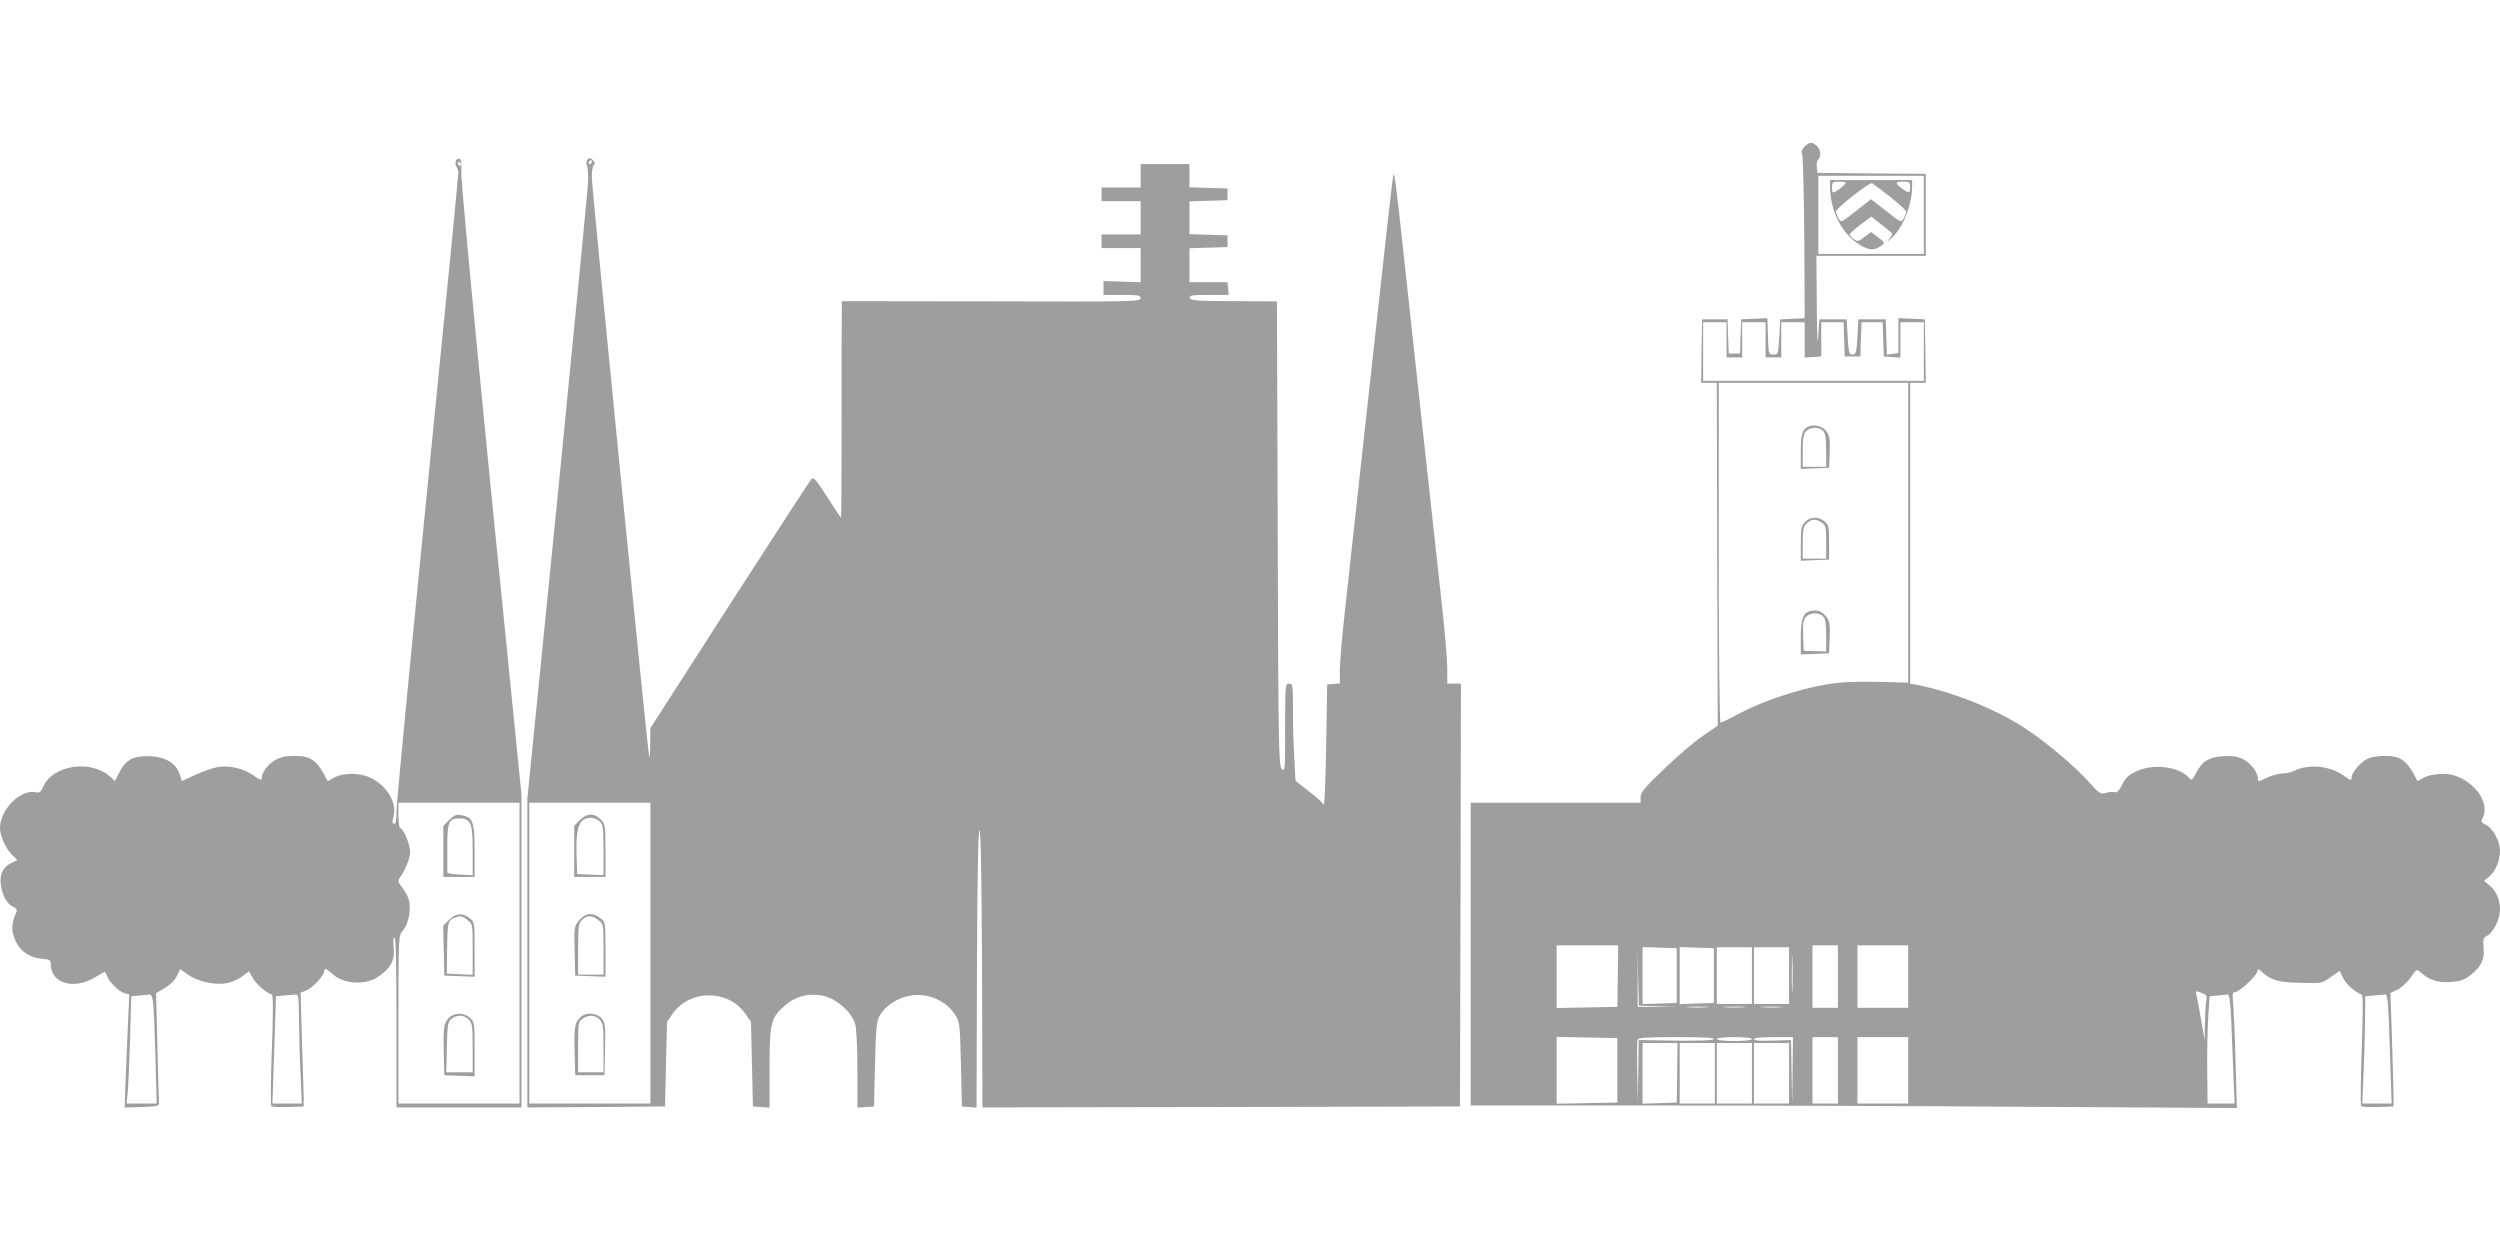
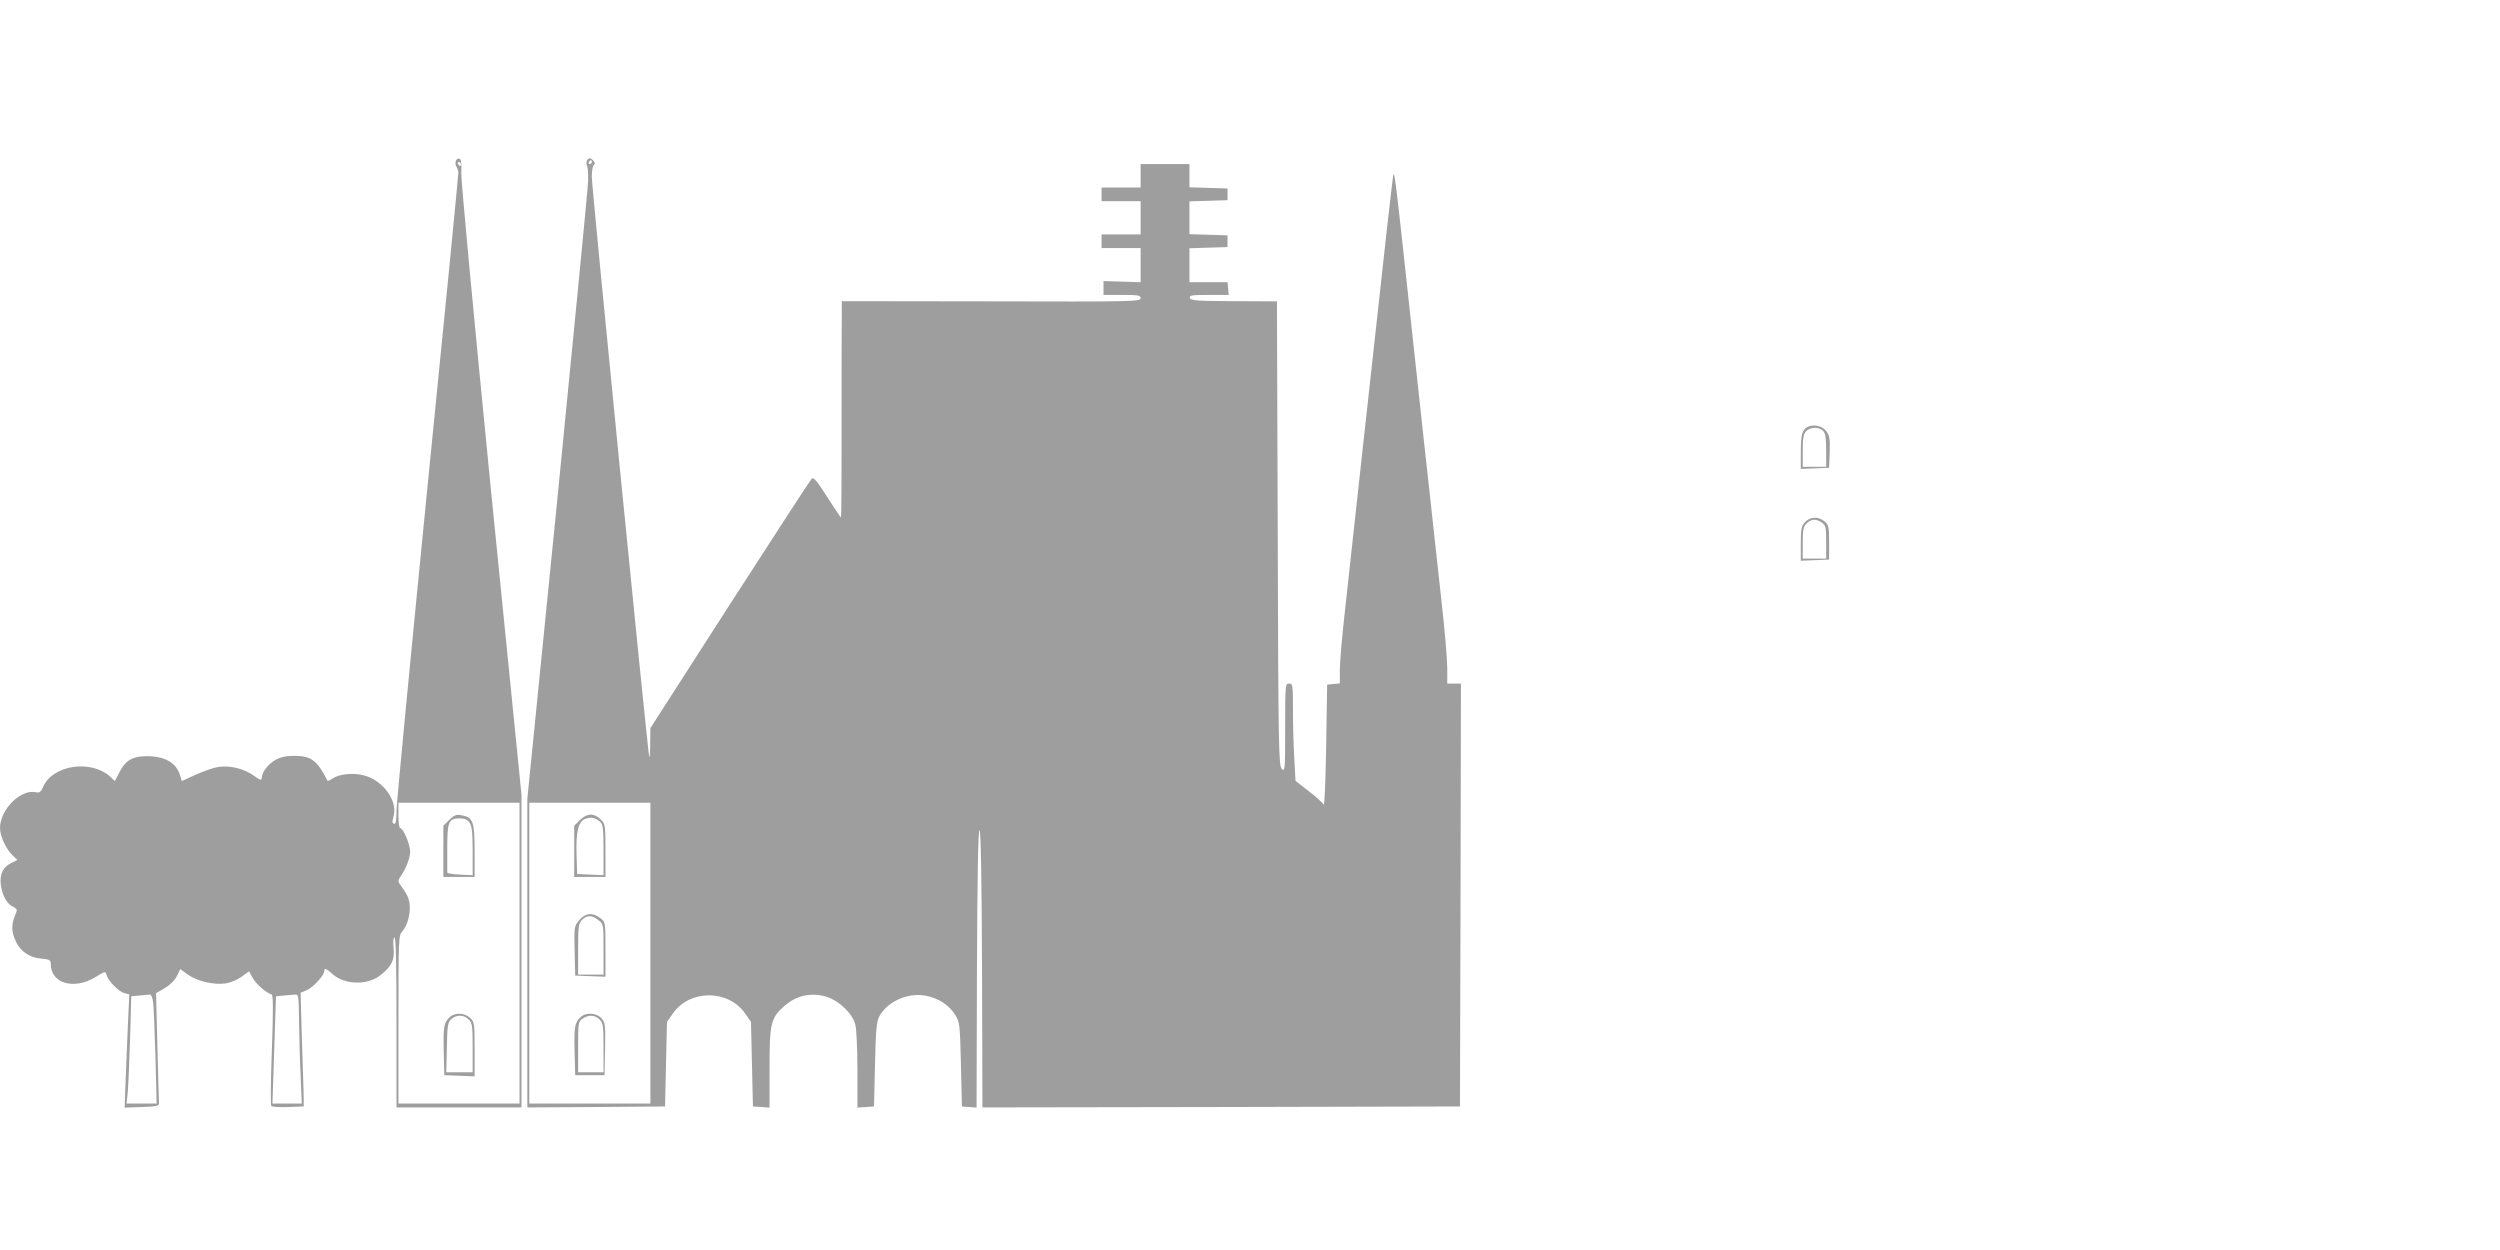
<svg xmlns="http://www.w3.org/2000/svg" version="1.0" width="1280pt" height="640pt" viewBox="0 0 1280 640" preserveAspectRatio="xMidYMid meet">
  <g transform="translate(0,640) scale(0.1,-0.1)" fill="#9e9e9e" stroke="none">
-     <path d="M9239 5649 c-14 -14 -18 -26 -12 -37 4 -9 9 -202 11 -429 l2 -412 -62 -3 -63 -3 -5 -90 c-5 -88 -6 -90 -30 -90 -25 0 -25 2 -28 93 l-3 93 -67 -3 -67 -3 -3 -87 -3 -88 -29 0 -29 0 -3 88 -3 87 -65 0 -65 0 -3 -162 -2 -163 40 0 40 0 2 -877 3 -878 -80 -55 c-43 -30 -132 -106 -197 -169 -97 -93 -118 -118 -118 -142 l0 -29 -435 0 -435 0 0 -775 0 -775 923 0 c508 0 1391 -3 1962 -7 l1038 -6 -7 234 c-3 129 -9 262 -12 297 -5 51 -4 62 8 62 21 0 105 76 113 101 7 21 7 21 28 1 46 -41 82 -52 195 -54 109 -3 110 -3 155 29 l46 32 18 -37 c16 -32 62 -73 95 -84 7 -3 7 -87 0 -283 -5 -154 -7 -284 -3 -288 5 -4 43 -7 87 -5 l79 3 0 50 c0 28 -4 158 -8 291 l-8 240 36 17 c19 9 50 37 67 62 31 44 32 45 52 26 44 -39 86 -53 151 -49 49 3 70 10 100 32 58 45 77 82 71 142 -4 47 -2 53 20 64 31 17 64 86 64 133 0 50 -21 99 -55 125 l-27 22 29 24 c31 26 53 82 53 132 -1 47 -35 111 -69 129 -26 13 -30 19 -21 35 40 74 -32 183 -144 220 -47 15 -128 7 -163 -15 -14 -9 -25 -15 -26 -13 -52 105 -83 128 -169 128 -32 0 -72 -7 -87 -15 -37 -19 -81 -71 -81 -96 0 -17 -4 -16 -41 10 -69 50 -179 61 -251 25 -15 -8 -42 -14 -60 -14 -18 0 -53 -9 -77 -20 -52 -24 -51 -24 -51 -4 0 31 -40 81 -79 99 -29 13 -56 16 -101 13 -72 -5 -106 -27 -136 -86 -19 -36 -23 -40 -35 -26 -50 60 -189 77 -275 33 -37 -18 -54 -35 -69 -67 -15 -31 -25 -41 -38 -38 -10 2 -31 1 -47 -4 -26 -7 -32 -3 -84 55 -66 75 -206 194 -312 266 -156 105 -375 194 -576 234 l-28 5 0 770 0 770 40 0 40 0 -2 163 -3 162 -67 3 -68 3 0 -89 0 -90 -30 -4 -29 -4 -3 90 -3 91 -70 0 -70 0 -5 -90 c-5 -82 -7 -90 -25 -90 -18 0 -20 8 -25 90 l-5 90 -70 0 -70 0 -6 -90 c-3 -56 -6 6 -7 163 l-2 252 280 0 280 0 0 210 0 210 -277 2 -278 3 -3 29 c-2 16 1 33 7 39 17 17 13 52 -7 70 -24 22 -38 21 -63 -4z m611 -349 l0 -200 -270 0 -270 0 0 200 0 200 270 0 270 0 0 -200z m-1010 -640 l0 -90 40 0 40 0 0 90 0 90 60 0 60 0 0 -90 0 -90 40 0 40 0 0 90 0 90 60 0 60 0 0 -91 0 -90 43 3 42 3 0 88 0 87 57 0 57 0 3 -87 3 -88 40 0 40 0 3 88 3 87 54 0 54 0 3 -87 3 -88 43 -3 42 -3 0 90 0 91 60 0 60 0 0 -150 0 -150 -565 0 -565 0 0 150 0 150 60 0 60 0 0 -90z m930 -987 l0 -768 -160 4 c-117 2 -188 -1 -263 -14 -133 -22 -318 -83 -436 -145 -51 -28 -98 -50 -102 -50 -5 0 -9 392 -9 870 l0 870 485 0 485 0 0 -767z m-1487 -2270 l-2 -158 -156 -3 -155 -3 0 161 0 160 158 0 157 0 -2 -157z m207 -156 l100 -3 -102 0 -103 1 0 158 -1 157 3 -155 4 -154 99 -4z m687 86 c-1 -43 -3 -8 -3 77 0 85 2 120 3 78 2 -43 2 -113 0 -155z m233 67 l0 -160 -65 0 -65 0 0 160 0 160 65 0 65 0 0 -160z m360 0 l0 -160 -130 0 -130 0 0 160 0 160 130 0 130 0 0 -160z m-1185 5 l0 -140 -87 -3 -88 -3 0 146 0 146 88 -3 87 -3 0 -140z m190 0 l0 -140 -87 -3 -88 -3 0 146 0 146 88 -3 87 -3 0 -140z m195 0 l0 -145 -90 0 -90 0 0 145 0 145 90 0 90 0 0 -145z m190 0 l0 -145 -90 0 -90 0 0 145 0 145 90 0 90 0 0 -145z m2136 -129 c-3 -16 -6 -67 -7 -115 l-1 -86 -18 102 c-10 56 -20 113 -24 127 -6 23 -5 24 25 13 27 -11 30 -16 25 -41z m128 -98 c3 -73 8 -199 11 -280 l6 -148 -69 0 -69 0 -2 162 c-1 89 1 213 5 275 l7 112 41 4 c22 2 46 4 52 5 8 1 14 -39 18 -130z m812 -148 l9 -280 -75 0 -75 0 6 147 c4 82 7 205 8 275 l1 127 43 4 c23 2 49 4 58 5 14 2 17 -30 25 -278z m-3498 213 c-27 -2 -69 -2 -95 0 -27 2 -5 3 47 3 52 0 74 -1 48 -3z m190 0 c-27 -2 -69 -2 -95 0 -27 2 -5 3 47 3 52 0 74 -1 48 -3z m190 0 c-27 -2 -69 -2 -95 0 -27 2 -5 3 47 3 52 0 74 -1 48 -3z m-837 -323 l0 -165 -155 -3 -156 -3 0 171 0 171 156 -3 155 -3 0 -165z m494 160 c-4 -7 -75 -9 -196 -8 l-189 3 -2 -160 -2 -160 -3 155 c-2 85 -1 160 1 167 4 10 50 13 201 13 131 0 194 -3 190 -10z m195 0 c0 -6 -37 -10 -90 -10 -53 0 -90 4 -90 10 0 6 37 10 90 10 53 0 90 -4 90 -10z m208 -162 l-2 -173 -3 165 -3 165 -95 -3 c-63 -2 -95 0 -95 7 0 7 36 11 100 11 l100 0 -2 -172z m232 2 l0 -170 -65 0 -65 0 0 170 0 170 65 0 65 0 0 -170z m360 0 l0 -170 -130 0 -130 0 0 170 0 170 130 0 130 0 0 -170z m-1183 -12 l-2 -153 -87 -3 -88 -3 0 156 0 155 90 0 89 0 -2 -152z m193 -3 l0 -155 -90 0 -90 0 0 155 0 155 90 0 90 0 0 -155z m190 0 l0 -155 -90 0 -90 0 0 155 0 155 90 0 90 0 0 -155z m190 0 l0 -155 -90 0 -90 0 0 155 0 155 90 0 90 0 0 -155z" />
-     <path d="M9370 5445 c0 -127 62 -246 156 -301 46 -27 72 -27 108 -1 18 13 17 15 -18 42 l-36 27 -34 -25 c-30 -24 -35 -25 -55 -11 -11 8 -21 19 -21 23 0 5 25 27 56 51 l55 41 47 -37 c26 -21 51 -41 56 -45 6 -5 2 -18 -10 -31 -16 -20 -15 -20 10 2 58 52 105 168 106 262 l0 36 -210 0 -210 0 0 -33z m80 19 c0 -7 -25 -29 -52 -45 -16 -8 -18 -5 -18 21 0 28 3 30 35 30 19 0 35 -3 35 -6z m228 -72 c45 -36 82 -70 82 -76 -1 -6 -6 -21 -13 -34 -13 -23 -13 -23 -90 38 l-77 60 -77 -60 c-77 -61 -77 -61 -90 -38 -7 13 -12 28 -13 35 0 16 173 152 185 145 6 -3 47 -35 93 -70z m102 48 c0 -32 -8 -32 -52 3 -26 21 -22 27 17 27 32 0 35 -2 35 -30z" />
    <path d="M9236 4198 c-12 -16 -16 -47 -16 -111 l0 -88 73 3 72 3 3 81 c2 69 0 84 -18 107 -28 36 -91 38 -114 5z m98 -4 c12 -12 16 -36 16 -100 l0 -84 -60 0 -60 0 0 82 c0 62 4 86 17 100 20 22 66 24 87 2z" />
    <path d="M9242 3727 c-19 -20 -22 -35 -22 -111 l0 -87 73 3 72 3 0 88 c0 81 -2 90 -24 108 -32 26 -73 24 -99 -4z m86 -3 c20 -14 22 -24 22 -100 l0 -84 -60 0 -60 0 0 80 c0 67 3 83 20 100 24 24 48 25 78 4z" />
-     <path d="M9273 3272 c-40 -6 -53 -39 -53 -135 l0 -88 73 3 72 3 3 81 c2 68 0 84 -17 106 -22 28 -43 36 -78 30z m61 -28 c12 -11 16 -36 16 -97 l0 -82 -57 1 -58 2 -3 77 c-2 62 1 81 14 96 21 23 67 25 88 3z" />
    <path d="M2334 5576 c-3 -8 -2 -21 2 -28 5 -7 9 -20 11 -28 1 -8 -70 -733 -158 -1610 -87 -877 -159 -1625 -159 -1663 0 -45 -4 -67 -11 -65 -12 4 -12 7 -3 43 19 77 -55 178 -149 204 -54 16 -129 9 -165 -15 -13 -9 -24 -14 -25 -12 -53 105 -83 128 -170 128 -42 0 -70 -6 -97 -21 -38 -21 -70 -64 -70 -93 0 -13 -9 -10 -41 13 -48 35 -124 54 -182 44 -23 -3 -74 -21 -114 -39 l-72 -33 -11 35 c-19 56 -71 88 -149 92 -86 4 -127 -17 -159 -81 l-24 -46 -21 20 c-99 93 -300 63 -347 -52 -10 -22 -18 -29 -32 -26 -79 21 -187 -85 -188 -182 0 -42 31 -109 65 -141 l24 -23 -32 -16 c-42 -21 -59 -56 -53 -109 7 -56 31 -100 62 -114 17 -8 23 -16 18 -27 -25 -58 -27 -90 -10 -135 23 -61 71 -98 136 -104 44 -4 50 -7 50 -28 0 -100 120 -134 230 -66 49 30 49 31 56 9 9 -31 62 -84 91 -92 l25 -6 -6 -132 c-3 -73 -9 -203 -12 -290 l-6 -158 88 3 c73 2 89 6 88 19 -1 8 -4 139 -8 290 l-7 274 46 27 c27 16 52 41 61 62 l17 34 39 -28 c47 -34 134 -54 193 -45 24 3 61 19 82 34 l38 28 20 -36 c18 -31 66 -73 96 -83 8 -3 8 -90 1 -283 -6 -154 -7 -284 -3 -288 5 -4 43 -7 87 -5 l79 3 0 45 c-1 25 -4 156 -9 291 l-7 246 31 13 c32 13 90 76 90 97 0 19 9 16 46 -17 60 -52 175 -55 239 -5 59 44 77 81 70 143 -3 32 -1 52 5 52 7 0 10 -149 10 -435 l0 -435 320 0 320 0 0 801 0 800 -156 1557 c-87 880 -154 1587 -152 1626 2 49 -1 71 -9 73 -7 3 -16 -2 -19 -11z m26 -16 c0 -5 -2 -10 -4 -10 -3 0 -8 5 -11 10 -3 6 -1 10 4 10 6 0 11 -4 11 -10z m300 -4040 l0 -770 -310 0 -310 0 0 430 c0 418 1 431 20 452 27 29 43 93 37 141 -5 33 -13 50 -52 103 -7 10 -6 20 3 32 28 38 52 99 52 131 0 37 -35 121 -51 121 -5 0 -9 29 -9 65 l0 65 310 0 310 0 0 -770z m-1876 -252 c3 -24 8 -150 12 -280 l6 -238 -77 0 -77 0 6 58 c3 31 8 155 12 274 l6 217 42 4 c22 2 46 4 53 5 7 1 14 -16 17 -40z m747 -90 c1 -73 4 -199 8 -281 l6 -147 -75 0 -75 0 9 274 9 275 41 4 c23 2 49 4 59 5 15 2 17 -11 18 -130z" />
    <path d="M2300 2202 l-30 -30 0 -131 0 -131 80 0 80 0 0 134 c0 150 -8 171 -67 182 -27 5 -37 1 -63 -24z m104 -14 c12 -17 16 -50 16 -146 l0 -123 -65 3 c-36 2 -65 6 -65 11 0 4 0 61 0 126 0 135 7 151 65 151 24 0 39 -7 49 -22z" />
-     <path d="M2299 1690 l-30 -29 3 -128 3 -128 78 -3 77 -3 0 140 c0 139 0 140 -26 160 -37 29 -70 26 -105 -9z m95 -1 c26 -20 26 -22 26 -150 l0 -130 -66 3 -66 3 1 123 c2 138 5 150 35 162 32 13 41 12 70 -11z" />
    <path d="M2300 1190 c-28 -28 -31 -50 -28 -180 l3 -115 78 -3 77 -3 0 139 c0 132 -1 140 -23 160 -29 28 -80 29 -107 2z m100 -10 c18 -18 20 -33 20 -145 l0 -125 -67 0 -68 0 3 127 c2 115 5 130 23 146 28 23 64 22 89 -3z" />
    <path d="M3004 5575 c-3 -8 -2 -19 2 -26 4 -7 6 -42 5 -78 -1 -36 -72 -762 -156 -1613 l-155 -1547 0 -791 0 -790 353 2 352 3 5 217 5 216 30 43 c87 124 283 124 370 0 l30 -43 5 -216 5 -217 43 -3 42 -3 0 203 c0 233 7 258 80 321 57 48 126 65 200 47 67 -16 143 -85 159 -145 6 -22 11 -124 11 -233 l0 -193 43 3 42 3 5 215 c4 178 8 220 22 246 43 79 151 125 243 105 64 -14 116 -49 146 -98 23 -36 24 -49 29 -253 l5 -215 37 -3 38 -3 2 710 c2 466 6 711 13 711 7 0 11 -245 13 -710 l2 -710 1223 2 1222 3 3 1083 2 1082 -35 0 -35 0 0 79 c0 43 -13 199 -30 347 -36 328 -160 1457 -200 1834 -32 293 -40 353 -45 348 -4 -4 -32 -258 -155 -1378 -39 -355 -82 -745 -95 -868 -14 -123 -25 -254 -25 -292 l0 -69 -32 -3 -33 -3 -5 -315 c-3 -173 -8 -308 -13 -300 -4 9 -38 40 -76 69 l-68 53 -6 112 c-4 61 -7 173 -7 249 0 130 -1 137 -20 137 -19 0 -20 -7 -20 -227 0 -215 -1 -226 -17 -210 -16 16 -18 97 -21 1206 l-4 1188 -222 1 c-191 1 -221 3 -224 17 -3 13 12 15 98 15 l101 0 -3 33 -3 32 -98 0 -97 0 0 87 0 87 98 3 97 3 0 30 0 30 -97 3 -98 3 0 84 0 84 98 3 97 3 0 30 0 30 -97 3 -98 3 0 59 0 60 -125 0 -125 0 0 -60 0 -60 -100 0 -100 0 0 -35 0 -35 100 0 100 0 0 -85 0 -85 -100 0 -100 0 0 -35 0 -35 100 0 100 0 0 -87 0 -88 -95 3 -95 3 0 -35 0 -36 95 0 c84 0 95 -2 95 -17 0 -17 -42 -18 -765 -16 l-765 1 0 -51 c-1 -29 -1 -278 -1 -554 0 -277 -1 -503 -3 -503 -2 0 -34 48 -71 106 -55 86 -70 103 -80 92 -7 -7 -195 -297 -419 -644 l-406 -632 -1 -78 c0 -44 -2 -74 -5 -69 -7 18 -294 2913 -294 2969 0 30 5 58 10 61 8 5 7 11 -1 21 -15 18 -28 18 -35 -1z m26 -5 c0 -5 -5 -10 -11 -10 -5 0 -7 5 -4 10 3 6 8 10 11 10 2 0 4 -4 4 -10z m300 -4050 l0 -770 -310 0 -310 0 0 770 0 770 310 0 310 0 0 -770z" />
    <path d="M2969 2201 l-29 -29 0 -131 0 -131 80 0 80 0 0 135 c0 131 -1 137 -25 160 -33 33 -70 32 -106 -4z m104 -9 c14 -13 17 -34 17 -144 l0 -129 -67 3 -68 3 -3 96 c-4 122 9 174 46 187 30 10 49 6 75 -16z" />
    <path d="M2966 1689 c-26 -31 -27 -34 -24 -158 l3 -126 78 -3 77 -3 0 140 c0 139 0 140 -26 160 -39 31 -77 27 -108 -10z m98 0 c26 -20 26 -22 26 -150 l0 -129 -65 0 -65 0 0 130 c0 117 2 132 20 150 26 26 51 25 84 -1z" />
    <path d="M2970 1190 c-28 -28 -31 -50 -28 -180 l3 -115 75 0 75 0 3 134 c2 126 1 135 -19 158 -28 29 -81 31 -109 3z m100 -10 c18 -18 20 -33 20 -145 l0 -125 -65 0 -65 0 0 129 c0 123 1 131 22 145 31 22 64 20 88 -4z" />
  </g>
</svg>